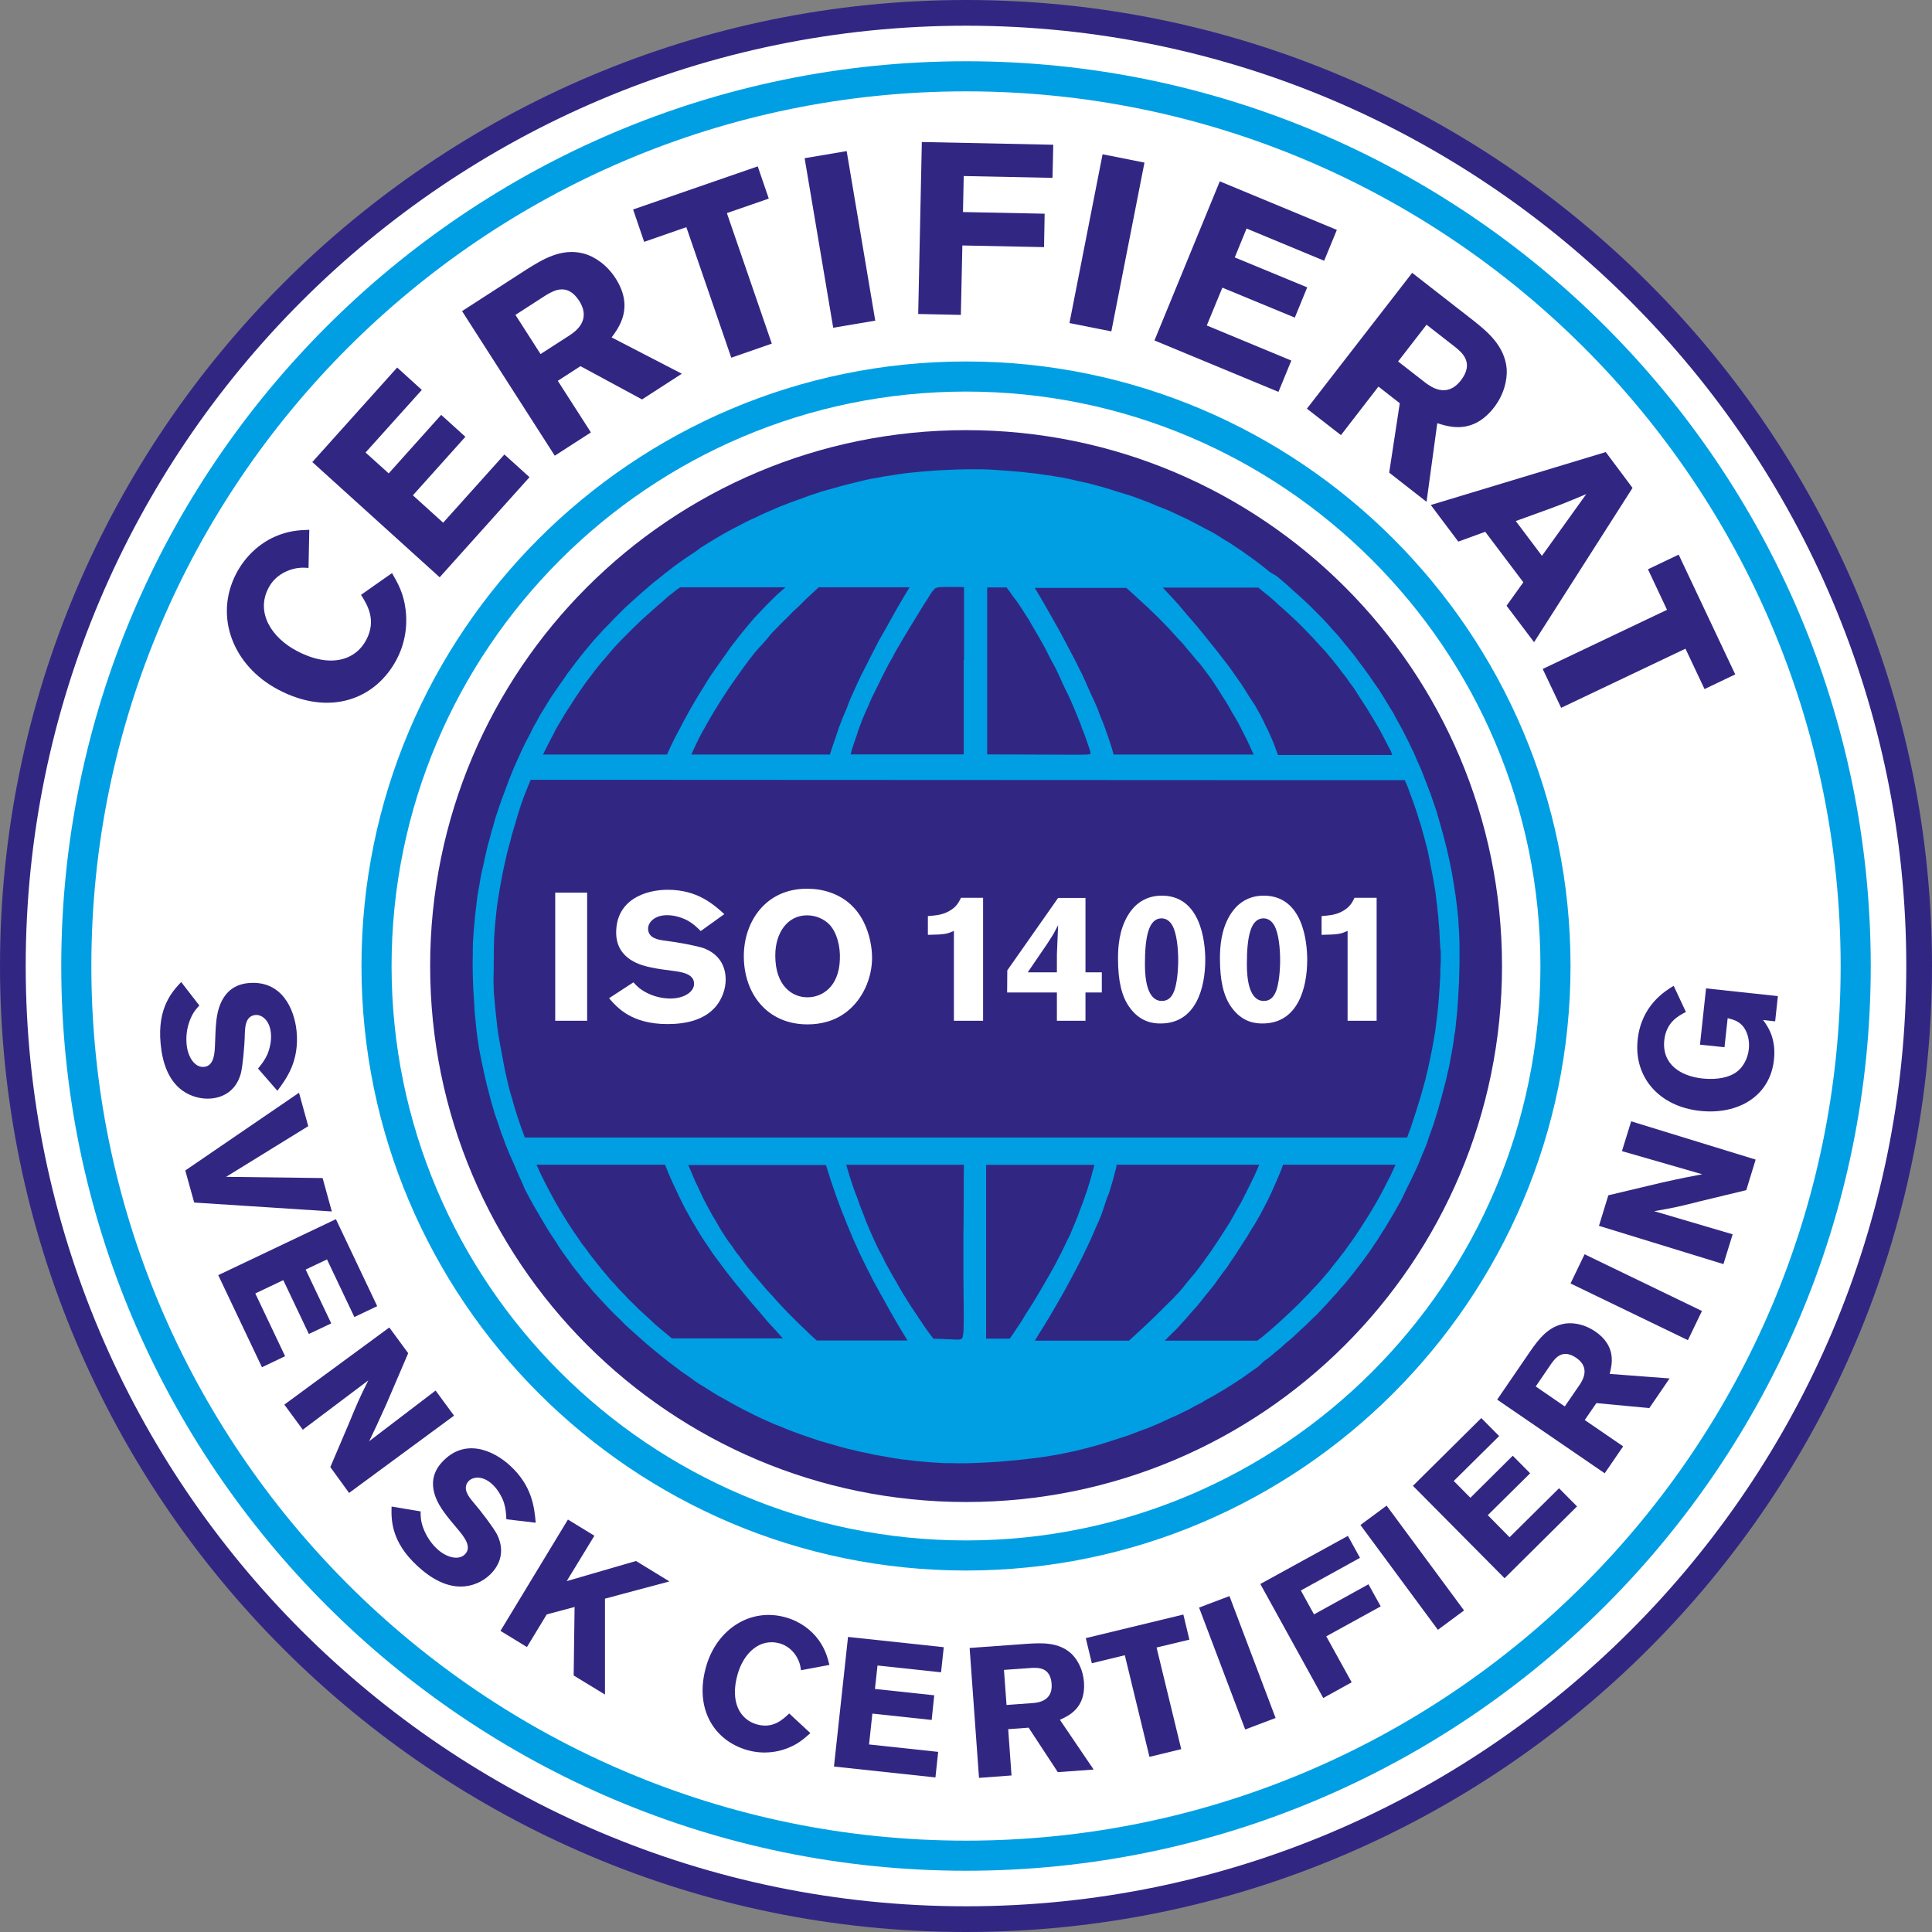
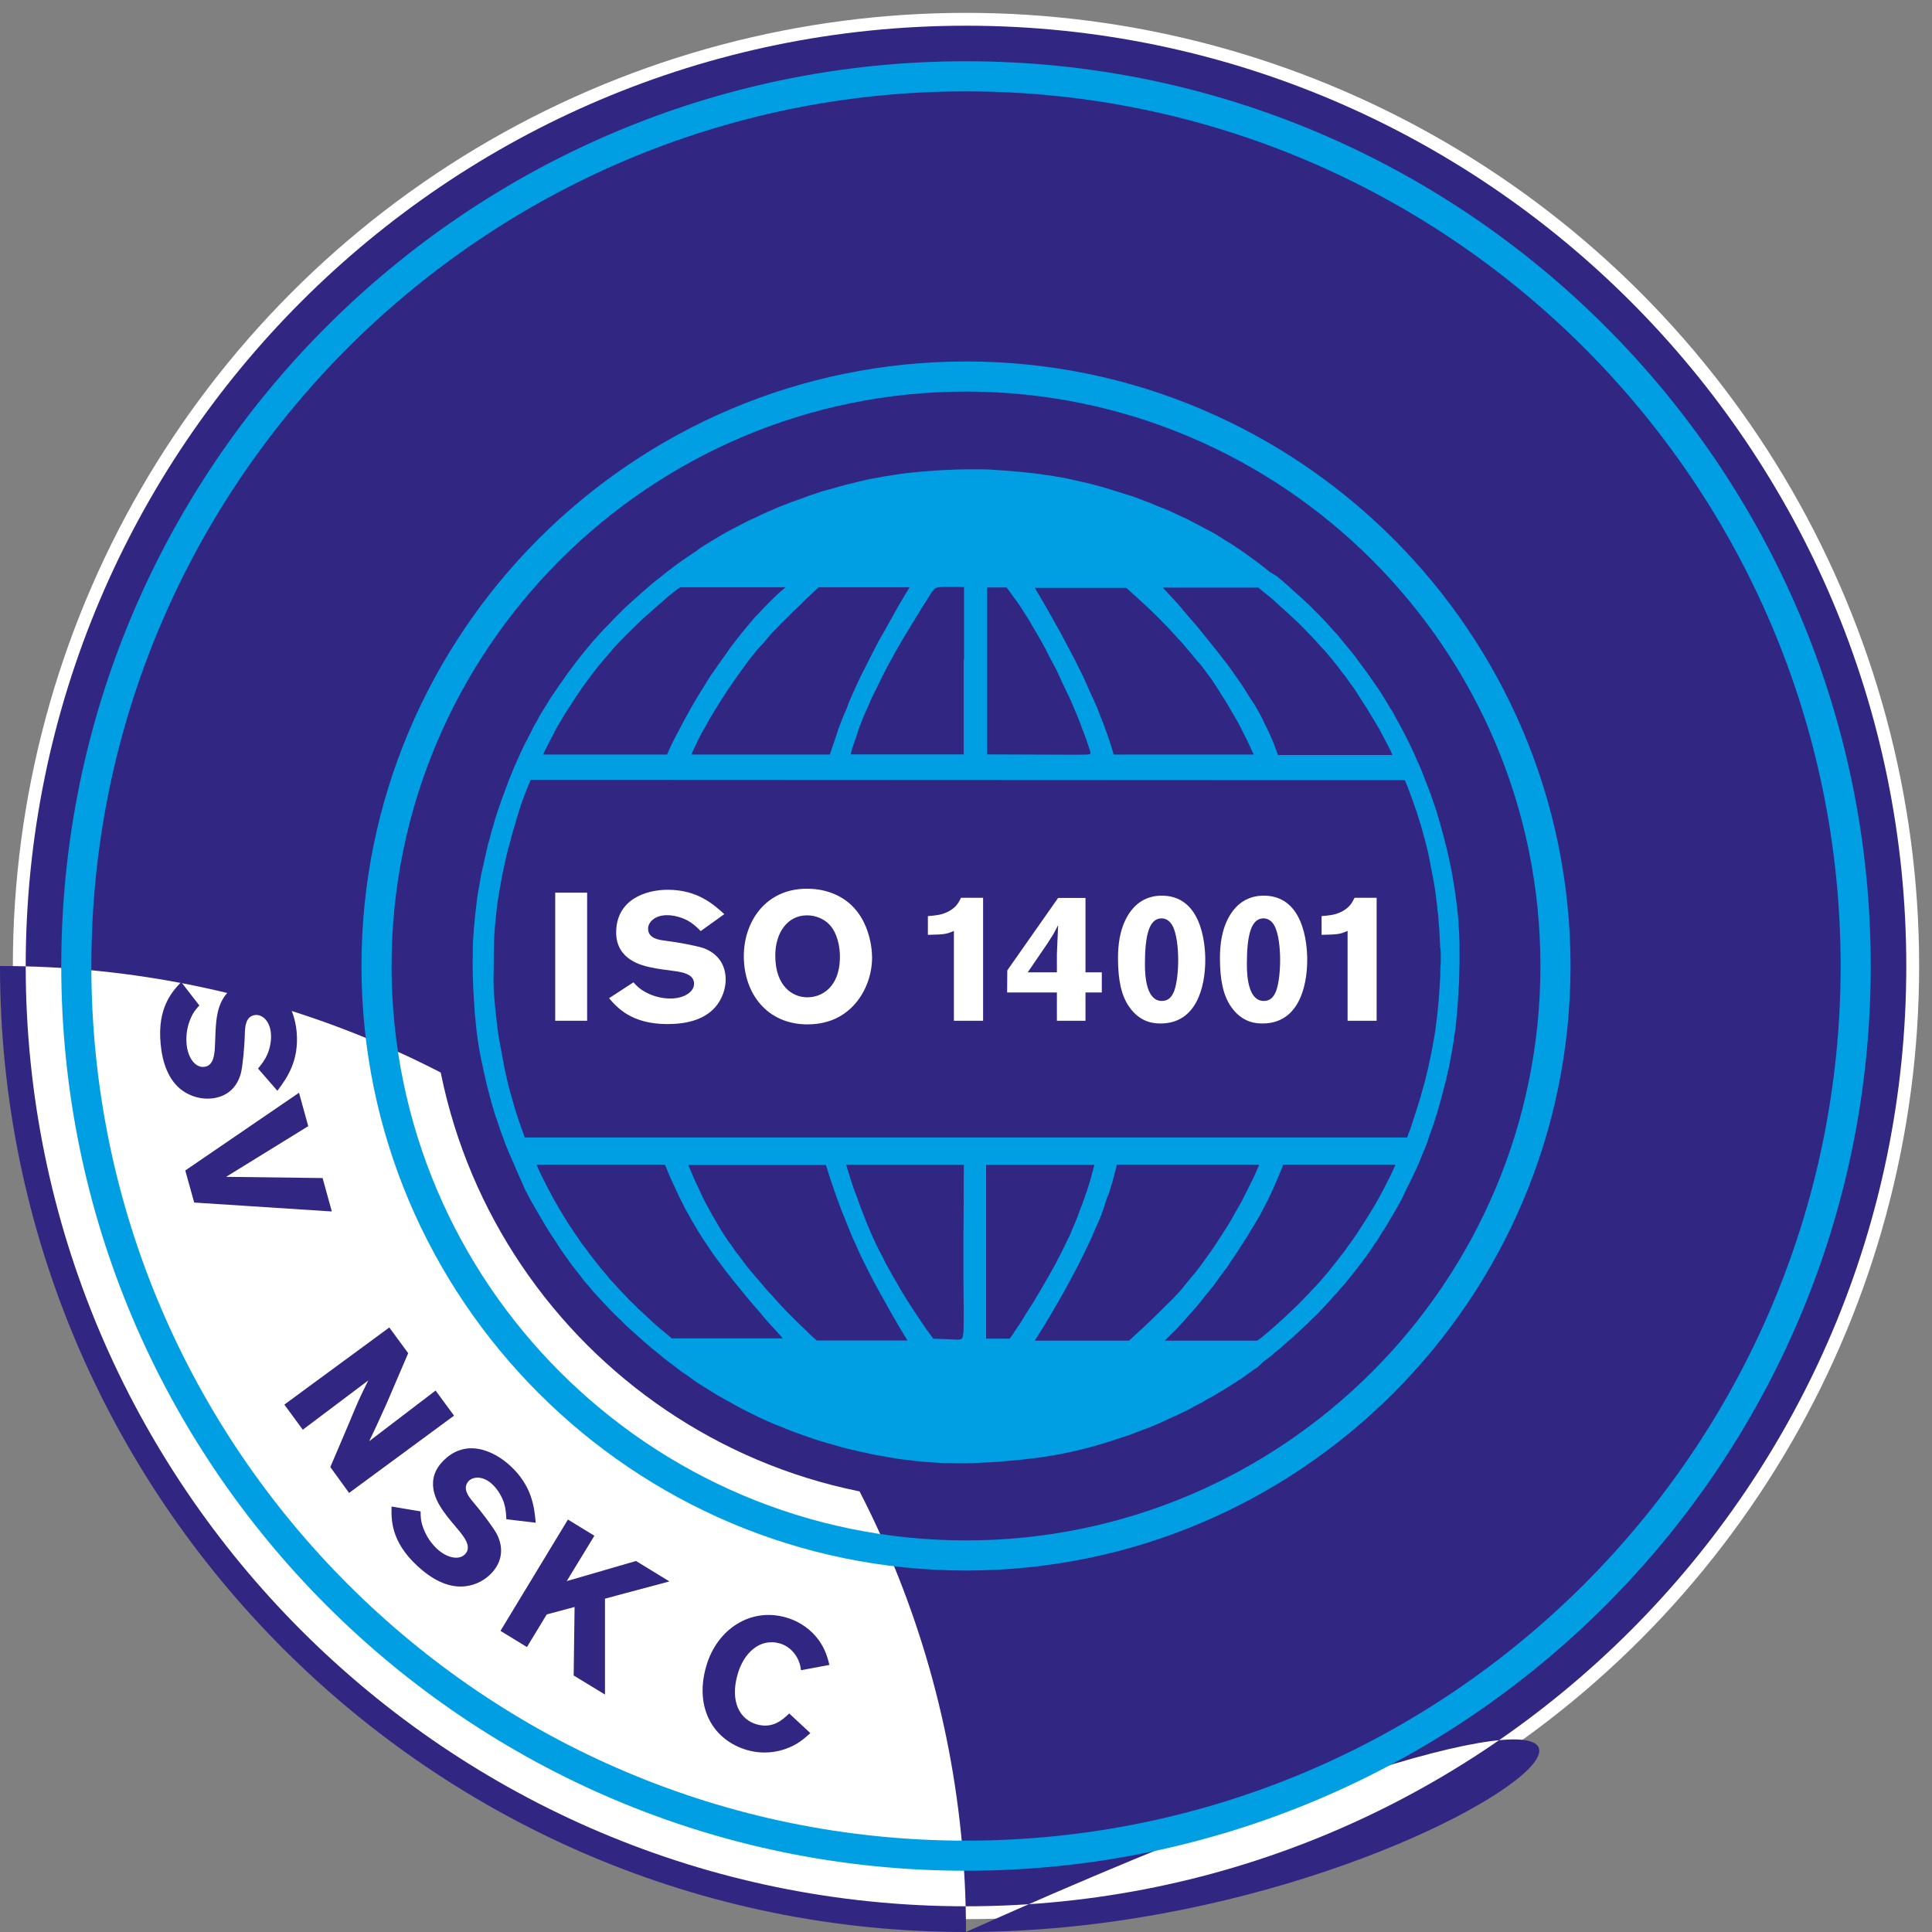
<svg xmlns="http://www.w3.org/2000/svg" id="Lager_1" x="0px" y="0px" viewBox="0 0 127.74 127.74" style="enable-background:new 0 0 127.74 127.74;" xml:space="preserve">
  <rect x="0" y="0" width="127.74" height="127.74" fill="#808080" stroke="none" />
  <style type="text/css">	.st0{fill:#FFFFFF;}	.st1{fill:#312783;}	.st2{fill:#009FE3;}	.st3{fill-rule:evenodd;clip-rule:evenodd;fill:#009FE3;}</style>
  <g>
    <g>
      <circle class="st0" cx="63.87" cy="63.87" r="63.02" />
-       <path class="st1" d="M63.87,127.74C28.65,127.74,0,99.09,0,63.87C0,28.65,28.65,0,63.87,0c35.22,0,63.87,28.65,63.87,63.87   C127.74,99.09,99.09,127.74,63.87,127.74z M63.87,1.7C29.59,1.7,1.7,29.59,1.7,63.87c0,34.28,27.89,62.17,62.17,62.17   s62.17-27.89,62.17-62.17C126.04,29.59,98.15,1.7,63.87,1.7z" />
+       <path class="st1" d="M63.87,127.74C28.65,127.74,0,99.09,0,63.87c35.22,0,63.87,28.65,63.87,63.87   C127.74,99.09,99.09,127.74,63.87,127.74z M63.87,1.7C29.59,1.7,1.7,29.59,1.7,63.87c0,34.28,27.89,62.17,62.17,62.17   s62.17-27.89,62.17-62.17C126.04,29.59,98.15,1.7,63.87,1.7z" />
    </g>
    <g>
      <path class="st2" d="M63.87,123.69c-32.98,0-59.82-26.83-59.82-59.82S30.89,4.05,63.87,4.05s59.82,26.83,59.82,59.82   S96.86,123.69,63.87,123.69z M63.87,6.04c-31.89,0-57.83,25.94-57.83,57.83s25.94,57.83,57.83,57.83   c31.89,0,57.83-25.94,57.83-57.83S95.76,6.04,63.87,6.04z" />
    </g>
    <g>
      <path class="st2" d="M63.87,103.84c-22.04,0-39.97-17.93-39.97-39.97S41.83,23.9,63.87,23.9s39.97,17.93,39.97,39.97   S85.91,103.84,63.87,103.84z M63.87,25.89c-20.94,0-37.98,17.04-37.98,37.98c0,20.94,17.04,37.98,37.98,37.98   s37.98-17.04,37.98-37.98C101.86,42.93,84.82,25.89,63.87,25.89z" />
    </g>
    <g>
      <path class="st1" d="M99.31,63.87c0,19.57-15.86,35.44-35.43,35.44c-19.57,0-35.44-15.87-35.44-35.44   c0-19.57,15.86-35.43,35.44-35.43C83.44,28.44,99.31,44.3,99.31,63.87z" />
    </g>
    <g>
      <g>
        <path class="st1" d="M25.92,37.89c0.39,0.68,0.77,1.34,0.9,2.43c0.07,0.58,0.14,1.88-0.59,3.27c-1.4,2.67-4.46,3.8-7.85,2    c-2.97-1.57-4.25-4.83-2.75-7.69c0.61-1.15,1.54-1.97,2.53-2.41c0.92-0.41,1.65-0.44,2.29-0.46l-0.05,2.52    c-0.4-0.03-0.83-0.04-1.43,0.21c-0.64,0.28-1.01,0.71-1.22,1.12c-0.85,1.62,0.2,3.28,1.88,4.16c2.2,1.16,3.88,0.62,4.59-0.74    c0.69-1.31,0.06-2.32-0.35-2.97L25.92,37.89z" />
      </g>
      <g>
        <path class="st1" d="M20.65,30.55l5.61-6.25l1.63,1.48l-3.72,4.14l1.53,1.38l3.47-3.87l1.6,1.45l-3.47,3.87l2,1.81l4.05-4.51    l1.66,1.5l-5.94,6.62L20.65,30.55z" />
      </g>
      <g>
        <path class="st1" d="M30.55,20.57l4.29-2.77c1.01-0.63,2.26-1.42,3.74-1.04c0.77,0.21,1.56,0.77,2.12,1.64    c1.23,1.92,0.23,3.24-0.26,3.91l4.64,2.4l-2.63,1.7l-4.07-2.2l-1.5,0.97l2.19,3.41l-2.39,1.54L30.55,20.57z M34.08,20.82    l1.66,2.59l1.97-1.27c0.33-0.23,1.4-0.96,0.59-2.24c-0.78-1.22-1.68-0.69-2.19-0.39L34.08,20.82z" />
      </g>
      <g>
        <path class="st1" d="M41.86,13.85L50.1,11l0.73,2.13l-2.77,0.96l2.97,8.63l-2.68,0.93l-2.97-8.63l-2.79,0.97L41.86,13.85z" />
      </g>
      <g>
        <path class="st1" d="M55.98,9.99l1.89,11.21l-2.78,0.47l-1.89-11.21L55.98,9.99z" />
      </g>
      <g>
        <path class="st1" d="M69.64,9.57l-0.05,2.19l-5.87-0.12l-0.05,2.38l5.4,0.11l-0.04,2.21l-5.4-0.11l-0.1,4.59l-2.82-0.06    l0.24-11.37L69.64,9.57z" />
      </g>
      <g>
        <path class="st1" d="M75.67,10.75l-2.19,11.16l-2.77-0.55L72.9,10.2L75.67,10.75z" />
      </g>
      <g>
-         <path class="st1" d="M80.65,11.99l7.74,3.21l-0.84,2.04l-5.13-2.13l-0.78,1.91L86.43,19L85.61,21l-4.79-1.98l-1.03,2.5l5.59,2.32    l-0.85,2.07l-8.2-3.4L80.65,11.99z" />
-       </g>
+         </g>
      <g>
        <path class="st1" d="M93.37,18.04l4.03,3.14c0.93,0.74,2.08,1.67,2.22,3.2c0.05,0.8-0.21,1.74-0.83,2.55    c-1.4,1.81-2.97,1.3-3.76,1.05l-0.71,5.2l-2.47-1.93l0.7-4.59l-1.41-1.1l-2.48,3.21l-2.25-1.75L93.37,18.04z M94.32,21.47    l-1.88,2.43l1.85,1.44c0.33,0.23,1.37,1.01,2.3-0.19c0.89-1.15,0.09-1.83-0.37-2.2L94.32,21.47z" />
      </g>
      <g>
        <path class="st1" d="M107.94,32.26l-6.51,10.2l-1.82-2.41l1.11-1.55l-2.52-3.34l-1.78,0.65l-1.82-2.42l11.57-3.5L107.94,32.26z     M104.88,32.67c-0.55,0.23-1.12,0.47-1.68,0.69c-0.82,0.32-2.14,0.78-2.98,1.09l1.73,2.3L104.88,32.67z" />
      </g>
      <g>
-         <path class="st1" d="M110.99,36.67l3.74,7.92l-2.03,0.97l-1.26-2.67l-8.22,3.91L102,44.23l8.22-3.91l-1.26-2.68L110.99,36.67z" />
-       </g>
+         </g>
    </g>
    <g>
      <g>
        <path class="st1" d="M13.18,66.48c-0.22,0.24-0.4,0.44-0.59,0.89c-0.25,0.6-0.3,1.19-0.25,1.69c0.08,0.85,0.55,1.54,1.15,1.48    c0.68-0.06,0.71-0.94,0.73-1.58c0.02-0.48,0.03-0.96,0.08-1.43c0.06-0.53,0.27-2.35,2.11-2.53c2.21-0.21,3.05,1.69,3.2,3.18    c0.19,1.98-0.67,3.14-1.27,3.94l-1.28-1.47c0.24-0.29,0.45-0.56,0.61-0.92c0.14-0.32,0.3-0.89,0.24-1.43    c-0.08-0.85-0.61-1.23-1.02-1.19c-0.66,0.06-0.68,0.8-0.7,1.17c-0.02,0.92-0.14,2.17-0.26,2.67c-0.27,1.02-0.99,1.59-1.96,1.68    c-0.62,0.06-1.32-0.11-1.89-0.51c-0.97-0.69-1.35-1.91-1.46-3.11c-0.23-2.42,0.8-3.48,1.36-4.08L13.18,66.48z" />
      </g>
      <g>
        <path class="st1" d="M21.33,77.89l0.61,2.21l-9.1-0.59l-0.59-2.12l7.52-5.14l0.61,2.21l-5.43,3.35L21.33,77.89z" />
      </g>
      <g>
-         <path class="st1" d="M22.21,80.61l2.73,5.75l-1.51,0.72l-1.81-3.81l-1.41,0.67l1.69,3.56l-1.48,0.7l-1.69-3.56l-1.85,0.88    l1.97,4.15l-1.53,0.73l-2.89-6.09L22.21,80.61z" />
-       </g>
+         </g>
      <g>
        <path class="st1" d="M25.74,87.77l1.25,1.7l-1.45,3.38c-0.57,1.27-0.76,1.67-1.13,2.44l4.39-3.35l1.22,1.66l-6.94,5.11L21.84,97    l1.24-2.91c0.57-1.39,0.7-1.67,1.27-2.82l-4.33,3.26l-1.22-1.66L25.74,87.77z" />
      </g>
      <g>
        <path class="st1" d="M27.81,99.93c0,0.33,0,0.6,0.16,1.06c0.22,0.61,0.57,1.09,0.94,1.43c0.63,0.58,1.44,0.77,1.85,0.33    c0.46-0.5-0.1-1.17-0.51-1.66c-0.31-0.37-0.62-0.73-0.9-1.12c-0.31-0.44-1.38-1.93-0.13-3.29c1.5-1.64,3.4-0.79,4.5,0.22    c1.47,1.34,1.61,2.78,1.7,3.78l-1.94-0.23c-0.02-0.38-0.04-0.71-0.16-1.09c-0.11-0.33-0.37-0.86-0.78-1.23    c-0.63-0.58-1.27-0.5-1.56-0.2c-0.44,0.49,0.03,1.05,0.27,1.34c0.6,0.7,1.35,1.7,1.6,2.16c0.48,0.94,0.33,1.84-0.33,2.56    c-0.42,0.46-1.05,0.81-1.74,0.89c-1.19,0.14-2.28-0.51-3.17-1.33c-1.79-1.64-1.74-3.12-1.72-3.94L27.81,99.93z" />
      </g>
      <g>
        <path class="st1" d="M37.55,100.47l1.75,1.07l-1.83,3l4.58-1.33l2.21,1.35L40,105.7l0,6.34l-2.07-1.26l0.06-4.53l-1.84,0.49    l-1.31,2.16l-1.75-1.07L37.55,100.47z" />
      </g>
      <g>
        <path class="st1" d="M53.58,114.59c-0.44,0.39-0.87,0.78-1.66,1.05c-0.42,0.15-1.37,0.4-2.52,0.07    c-2.19-0.63-3.51-2.73-2.71-5.53c0.7-2.45,2.92-3.91,5.27-3.24c0.95,0.27,1.7,0.84,2.18,1.51c0.44,0.62,0.58,1.16,0.7,1.63    l-1.88,0.35c-0.04-0.3-0.1-0.62-0.38-1.03c-0.31-0.43-0.68-0.64-1.02-0.74c-1.34-0.38-2.4,0.66-2.79,2.04    c-0.52,1.82,0.15,2.99,1.26,3.31c1.08,0.31,1.73-0.32,2.15-0.72L53.58,114.59z" />
      </g>
      <g>
-         <path class="st1" d="M56.07,108.23l6.33,0.68l-0.18,1.66l-4.2-0.45l-0.17,1.55l3.92,0.42l-0.17,1.63l-3.92-0.42l-0.22,2.04    l4.57,0.49l-0.18,1.69l-6.71-0.72L56.07,108.23z" />
-       </g>
+         </g>
      <g>
        <path class="st1" d="M64.11,108.96l3.87-0.28c0.9-0.05,2.02-0.12,2.87,0.67c0.43,0.42,0.76,1.08,0.82,1.86    c0.13,1.73-1.02,2.24-1.59,2.5l2.23,3.29l-2.37,0.17l-1.93-2.94l-1.35,0.1l0.22,3.06l-2.15,0.16L64.11,108.96z M66.38,110.41    l0.17,2.32l1.78-0.13c0.3-0.03,1.29-0.13,1.2-1.27c-0.08-1.09-0.87-1.07-1.32-1.05L66.38,110.41z" />
      </g>
      <g>
        <path class="st1" d="M71.79,108.31l6.45-1.56l0.4,1.66l-2.17,0.52l1.63,6.72l-2.1,0.51l-1.63-6.72l-2.18,0.53L71.79,108.31z" />
      </g>
      <g>
        <path class="st1" d="M81.29,105.53l3.05,8.06l-2.01,0.76l-3.05-8.06L81.29,105.53z" />
      </g>
      <g>
        <path class="st1" d="M89.12,101.55l0.8,1.45l-3.91,2.16l0.87,1.58l3.6-1.99l0.81,1.46l-3.6,1.98l1.68,3.04l-1.88,1.04l-4.16-7.54    L89.12,101.55z" />
      </g>
      <g>
        <path class="st1" d="M91.68,99.55l5.12,6.93l-1.73,1.28l-5.12-6.93L91.68,99.55z" />
      </g>
      <g>
        <path class="st1" d="M93.42,98.24l4.52-4.48l1.18,1.19l-3,2.97l1.1,1.11l2.8-2.78l1.15,1.16l-2.8,2.77l1.44,1.46l3.27-3.24    l1.19,1.2l-4.79,4.75L93.42,98.24z" />
      </g>
      <g>
        <path class="st1" d="M98.99,92.54l2.19-3.2c0.52-0.74,1.17-1.66,2.32-1.83c0.6-0.08,1.32,0.08,1.97,0.52    c1.43,0.98,1.11,2.2,0.96,2.81l3.96,0.3l-1.34,1.96l-3.5-0.33l-0.77,1.12l2.54,1.74l-1.22,1.78L98.99,92.54z M101.54,91.67    l1.92,1.32l1.01-1.47c0.16-0.26,0.7-1.09-0.25-1.74c-0.91-0.62-1.38,0.01-1.65,0.38L101.54,91.67z" />
      </g>
      <g>
        <path class="st1" d="M104.77,82.93l7.76,3.75l-0.93,1.93l-7.76-3.75L104.77,82.93z" />
      </g>
      <g>
        <path class="st1" d="M105.72,81.05l0.62-2.02l3.58-0.85c1.35-0.3,1.79-0.38,2.63-0.54l-5.31-1.53l0.61-1.97l8.23,2.53l-0.62,2.02    l-3.07,0.74c-1.45,0.37-1.75,0.43-3.02,0.65l5.19,1.53l-0.61,1.97L105.72,81.05z" />
      </g>
      <g>
        <path class="st1" d="M116.57,67.44c0.29,0.39,0.88,1.19,0.72,2.63c-0.25,2.39-2.35,3.65-4.88,3.38c-2.75-0.29-4.4-2.27-4.13-4.71    c0.24-2.27,1.82-3.22,2.38-3.56l0.81,1.73c-0.49,0.25-1.3,0.67-1.43,1.86c-0.17,1.62,1.11,2.39,2.54,2.54    c0.97,0.1,1.79-0.08,2.26-0.45c0.39-0.29,0.72-0.84,0.79-1.5c0.04-0.39-0.01-0.83-0.2-1.21c-0.3-0.6-0.76-0.72-1.2-0.83    l-0.21,1.92l-1.62-0.17l0.4-3.72l4.75,0.51l-0.18,1.67L116.57,67.44z" />
      </g>
    </g>
    <g>
      <path class="st3" d="M96.5,62.4l-0.03-0.82l-0.02-0.25l-0.01-0.16l-0.02-0.39l-0.04-0.39l-0.04-0.39l-0.1-0.78l-0.12-0.78   l-0.13-0.77l-0.16-0.79l-0.18-0.79l-0.08-0.31l-0.12-0.47l-0.22-0.8l-0.23-0.8l-0.13-0.39l-0.14-0.4l-0.13-0.39l-0.15-0.39   l-0.3-0.78l-0.15-0.39l-0.17-0.39l-0.15-0.33l-0.19-0.45l-0.37-0.77l-0.38-0.75l-0.21-0.38l-0.21-0.38l-0.2-0.38l-0.23-0.37   l-0.23-0.38l-0.23-0.38l-0.24-0.38l-0.26-0.37l-0.26-0.38l-0.26-0.37l-0.27-0.37l-0.28-0.37l-0.14-0.19l-0.12-0.17l-0.28-0.35   l-0.29-0.35l-0.28-0.34l-0.28-0.35l-0.3-0.32l-0.3-0.34l-0.31-0.34l-0.32-0.33l-0.32-0.32l-0.34-0.34l-0.35-0.33l-0.35-0.32   l-0.36-0.32l-0.36-0.33l-0.38-0.33l-0.37-0.31L84,37.85l-0.38-0.3l-0.38-0.3l-0.38-0.28l-0.39-0.28l-0.38-0.27l-0.39-0.26   l-0.39-0.26l-0.4-0.24l-0.39-0.25l-0.39-0.23l-0.41-0.21l-0.39-0.21l-0.02-0.01l-0.41-0.21l-0.39-0.21l-0.42-0.19l-0.4-0.19   l-0.41-0.19l-0.42-0.17l-0.41-0.16l-0.42-0.18l-0.4-0.15l-0.42-0.16l-0.41-0.15l-0.43-0.13l-0.42-0.13l-0.41-0.13l-0.42-0.13   l-0.42-0.12l-0.42-0.11l-0.42-0.11l-0.42-0.09l-0.39-0.09l-0.4-0.09l-0.39-0.08l-0.39-0.06l-0.38-0.07L69.1,31.4l-0.39-0.06   l-0.39-0.05l-0.4-0.04l-0.41-0.05l-0.42-0.03l-0.42-0.04l-0.44-0.03l-0.44-0.03l-0.46-0.03l-0.46-0.01h-0.49H63.9l-0.5,0.01   l-0.5,0.02l-0.51,0.02l-0.52,0.03l-0.51,0.04l-0.5,0.04l-0.51,0.05l-0.48,0.05l-0.5,0.07l-0.49,0.08l-0.47,0.07l-0.47,0.09   l-0.47,0.08L57,31.79l-0.45,0.11l-0.45,0.11l-0.45,0.12l-0.43,0.12l-0.43,0.12l-0.44,0.12l-0.42,0.14l-0.42,0.14l-0.4,0.15   l-0.81,0.29l-0.8,0.31l-0.78,0.34l-0.38,0.17l-0.39,0.19l-0.38,0.17l-0.38,0.19l-0.38,0.2l-0.37,0.19l-0.37,0.2l-0.36,0.2   l-0.7,0.42l-0.69,0.43L46,36.46l-0.35,0.23l-0.34,0.23l-0.34,0.24l-0.35,0.25l-0.35,0.27l-0.36,0.28l-0.36,0.29l-0.38,0.3   l-0.37,0.32l-0.36,0.31l-0.38,0.34l-0.38,0.34l-0.37,0.34l-0.35,0.35l-0.35,0.35l-0.35,0.37l-0.35,0.35l-0.33,0.37l-0.33,0.36   l-0.31,0.37l-0.31,0.37l-0.28,0.35l-0.15,0.2l-0.13,0.16l-0.26,0.35l-0.26,0.34l-0.24,0.35l-0.24,0.34l-0.23,0.33l-0.22,0.32   l-0.21,0.31l-0.19,0.31l-0.19,0.31l-0.19,0.31l-0.19,0.31l-0.17,0.33l-0.19,0.32l-0.17,0.35l-0.19,0.37l-0.19,0.36l-0.19,0.39   l-0.18,0.39l-0.17,0.38l-0.01,0.03L34,50.71l-0.17,0.42l-0.17,0.42l-0.16,0.43l-0.16,0.43l-0.16,0.43l-0.15,0.43l-0.15,0.44   l-0.14,0.43l-0.12,0.44l-0.13,0.43l-0.11,0.43l-0.1,0.35l-0.02,0.07l-0.1,0.43l-0.1,0.43l-0.09,0.43l-0.1,0.42L31.78,58   l-0.07,0.44l-0.08,0.43l-0.07,0.42l-0.05,0.43l-0.05,0.43l-0.05,0.43l-0.04,0.44l-0.03,0.3l-0.01,0.13l-0.03,0.43l-0.03,0.43   l-0.01,0.45v0.43l-0.01,0.43l0.01,0.85l0.03,0.86l0.05,0.82l0.05,0.82l0.08,0.8l0.04,0.39l0.05,0.4l0.12,0.79l0.15,0.78l0.01,0.03   l0.16,0.75l0.18,0.79l0.21,0.81l0.11,0.41l0.12,0.4l0.12,0.41l0.14,0.39l0.26,0.78l0.14,0.36l0.13,0.37l0.27,0.66l0.26,0.58   l0.21,0.5l0.29,0.65l0.16,0.36l0.05,0.13l0.07,0.15l0.12,0.23L34.9,79l0.14,0.27l0.31,0.55l0.41,0.7l0.47,0.79l0.25,0.39l0.27,0.4   l0.25,0.4l0.27,0.39l0.27,0.37l0.27,0.38l0.27,0.35l0.28,0.35l0.27,0.36l0.29,0.33l0.28,0.34l0.27,0.29l0.03,0.04l0.3,0.32   l0.3,0.32l0.3,0.32l0.31,0.31l0.33,0.31l0.32,0.33l0.34,0.31l0.35,0.31l0.36,0.32l0.36,0.32l0.37,0.31l0.38,0.31l0.38,0.31   l0.38,0.3l0.39,0.29l0.39,0.3l0.4,0.27l0.35,0.25l0.04,0.04l0.39,0.26l0.41,0.25l0.41,0.26l0.39,0.24l0.4,0.22l0.41,0.23   l0.41,0.23l0.41,0.22l0.4,0.2l0.42,0.21l0.42,0.2l0.42,0.19l0.43,0.19l0.43,0.17l0.44,0.18l0.44,0.17l0.44,0.16l0.43,0.15   l0.44,0.15l0.45,0.15l0.45,0.13l0.43,0.12l0.44,0.13l0.45,0.12l0.44,0.1l0.45,0.11l0.45,0.09l0.44,0.1l0.46,0.08l0.45,0.08   l0.47,0.08l0.46,0.07l0.46,0.05l0.46,0.06l0.47,0.04l0.46,0.04l0.46,0.03l0.46,0.03h0.46l0.46,0.01h0.45l0.46-0.01l0.91-0.04   l0.89-0.05l0.88-0.08l0.43-0.04l0.45-0.05l0.85-0.1l0.42-0.06l0.42-0.07l0.42-0.07l0.4-0.08l0.81-0.17l0.81-0.2l0.79-0.22   l0.8-0.25l0.8-0.26l0.39-0.13l0.39-0.15l0.39-0.15l0.39-0.14l0.79-0.33l0.77-0.36l0.39-0.17l0.41-0.2l0.39-0.19l0.39-0.22l0.4-0.2   l0.38-0.23l0.4-0.21l0.38-0.23l0.39-0.23l0.38-0.24l0.38-0.24l0.19-0.13l0.18-0.11l0.36-0.26l0.38-0.27l0.36-0.25L83.57,90   l0.37-0.27l0.35-0.3l0.36-0.29L85,88.82l0.36-0.3l0.35-0.32l0.35-0.33l0.35-0.32l0.34-0.34l0.34-0.32l0.32-0.34l0.32-0.34   l0.31-0.35l0.19-0.21l0.12-0.12l0.3-0.36l0.3-0.33l0.28-0.35l0.29-0.36l0.27-0.35l0.27-0.35l0.27-0.37l0.26-0.36l0.25-0.38   l0.25-0.36l0.23-0.38l0.24-0.37l0.23-0.38l0.23-0.39l0.23-0.39l0.22-0.39l0.22-0.4L92.81,79l0.08-0.17l0.2-0.41l0.2-0.4l0.19-0.4   l0.19-0.4l0.18-0.41l0.16-0.41l0.18-0.42l0.16-0.41l0.14-0.42l0.15-0.42l0.15-0.42l0.13-0.42l0.13-0.42l0.12-0.43l0.12-0.42   l0.11-0.42l0.11-0.42l0.11-0.42l0.09-0.42l0.1-0.41l0.07-0.37l0-0.03l0.08-0.41l0.07-0.4l0.07-0.41l0.05-0.41l0.07-0.39l0.04-0.39   l0.04-0.4l0.04-0.39l0.03-0.4l0.03-0.4l0.02-0.39l0.05-0.82l0.02-0.84l0.01-0.42v-0.41v-0.44L96.5,62.4z M48.66,44.83l0.47-0.66   l0.22-0.3l0.17-0.23l0.04-0.05l0.21-0.27l0.22-0.27l0.23-0.26l0.25-0.27l0.25-0.29L51,41.89l0.33-0.34l0.34-0.35l0.38-0.37   l0.38-0.39l0.42-0.39l0.4-0.4l0.44-0.41l0.44-0.41h6.01l-0.44,0.73l-0.42,0.72l-0.39,0.7l-0.39,0.7l-0.38,0.66L57.78,43   l-0.32,0.62l0,0.01l-0.28,0.55l-0.27,0.53l-0.23,0.49l-0.2,0.44l-0.19,0.42l-0.17,0.4l-0.13,0.36L55.7,47.5l-0.24,0.63l-0.2,0.6   l-0.2,0.58l-0.19,0.58h-9.16l0.16-0.36l0.17-0.36l0.17-0.35l0.19-0.37l0.2-0.34l0.2-0.37l0.43-0.73l0.46-0.74l0.49-0.75   L48.66,44.83z M79.33,43.88l0.26,0.34l0.26,0.35l0.26,0.35l0.24,0.37l0.23,0.35L80.8,46l0.23,0.35l0.21,0.35l0.2,0.36l0.21,0.35   l0.2,0.35l0.19,0.36l0.18,0.36l0.18,0.35l0.17,0.36l0.16,0.35l0.16,0.35h-9.26l-0.12-0.43l-0.14-0.43l-0.15-0.44l-0.15-0.43   l-0.16-0.43l-0.18-0.43l-0.16-0.44l-0.19-0.44l-0.21-0.45l-0.2-0.44l-0.2-0.46l-0.21-0.46l-0.23-0.45l-0.23-0.47l-0.01-0.02   l-0.49-0.93l-0.51-0.96l-0.54-0.96l-0.55-0.97l-0.58-0.98h6.05l0.37,0.33l0.36,0.33l0.36,0.33l0.37,0.34l0.35,0.34l0.34,0.33   l0.34,0.35l0.32,0.33l0.32,0.35l0.3,0.33l0.31,0.33l0.28,0.34l0.29,0.34l0.28,0.34l0.08,0.1L79.33,43.88z M68.46,41.73l0.23,0.39   l0.23,0.41l0.23,0.42l0.21,0.42l0.14,0.27l0.09,0.16l0.23,0.43l0.21,0.45l0.2,0.44l0.2,0.43l0.21,0.42l0.19,0.42l0.17,0.4   l0.16,0.38l0.28,0.69l0.1,0.3l0.11,0.26l0.16,0.44l0.12,0.35l0.08,0.24l0.06,0.18l0.03,0.13v0.06l-0.04,0.04l-0.08,0.02   l-0.08,0.01H71.8L71.4,49.9h-0.69l-5.44-0.02v-6.25v-4.79h1.28l0.22,0.29l0.21,0.3l0.22,0.29l0.21,0.3l0.2,0.31l0.21,0.33   l0.22,0.34l0.21,0.37L68.46,41.73z M63.72,43.63v6.25h-7.48l0.11-0.4l0.13-0.39l0.14-0.4l0.13-0.41l0.15-0.4l0.16-0.42l0.18-0.41   l0.19-0.42l0.19-0.45l0.22-0.45l0.22-0.44l0.22-0.45l0.23-0.46l0.24-0.46l0.16-0.28L59,43.48l0.24-0.45l0.51-0.87l0.49-0.81   l0.8-1.31l0.28-0.43l0.19-0.31l0.14-0.21l0.07-0.06l0.04-0.06l0.05-0.06l0.06-0.02l0.05-0.03l0.06-0.01l0.07-0.02l0.08-0.01   l0.22-0.01h0.27h0.34h0.39l0.39,0.01V43.63z M83.21,38.86l0.34,0.28l0.34,0.27l0.34,0.29l0.32,0.3l0.34,0.3l0.32,0.29l0.32,0.3   l0.31,0.29l0.31,0.31l0.31,0.32l0.31,0.32l0.3,0.33l0.29,0.32l0.3,0.32l0.28,0.34l0.17,0.2l0.11,0.14l0.27,0.34l0.26,0.35   l0.27,0.34l0.24,0.35l0.25,0.33l0.23,0.36l0.21,0.33l0.22,0.34l0.21,0.32l0.19,0.32l0.35,0.58l0.3,0.51l0.24,0.45l0.32,0.62   l0.18,0.34l0.06,0.17l0.02,0.05l0.01,0.04H84.5l-0.12-0.32l-0.12-0.33l-0.13-0.32l-0.14-0.32l-0.15-0.33l-0.16-0.32l-0.16-0.34   l-0.17-0.34l-0.19-0.34l-0.2-0.35l-0.22-0.33l-0.23-0.36l-0.23-0.37l-0.24-0.37l-0.27-0.38l-0.27-0.39l-0.28-0.39l-0.27-0.35   l-0.03-0.03l-0.31-0.41l-0.31-0.39l-0.62-0.77l-0.61-0.75l-0.58-0.66L77.94,40l-0.53-0.58l-0.53-0.57H83.21z M36.24,49.21   l0.35-0.67l0.17-0.34l0.2-0.34l0.39-0.66l0.45-0.69l0.22-0.35l0.23-0.34l0.24-0.35l0.24-0.34l0.26-0.34l0.25-0.34l0.26-0.33   l0.27-0.33l0.14-0.16l0.13-0.15l0.28-0.33l0.28-0.33l0.29-0.31l0.3-0.31l0.31-0.31l0.3-0.3l0.31-0.3l0.31-0.3l0.3-0.27l0.57-0.51   l0.5-0.43l0.38-0.34l0.32-0.25l0.25-0.2l0.23-0.16h6.97l-0.27,0.23l-0.26,0.23l-0.25,0.24l-0.25,0.25l-0.25,0.25l-0.26,0.27   l-0.26,0.28l-0.27,0.28l-0.26,0.31l-0.27,0.32l-0.27,0.33l-0.27,0.34l-0.27,0.35l-0.27,0.35L48,43.24l-0.26,0.36l-0.02,0.03   l-0.24,0.34l-0.25,0.36l-0.26,0.37l-0.24,0.38l-0.23,0.38l-0.24,0.38l-0.23,0.38l-0.23,0.39l-0.23,0.41l-0.22,0.4l-0.22,0.4   l-0.21,0.41l-0.22,0.41l-0.21,0.41l-0.2,0.42l-0.19,0.42H35.9L36.24,49.21z M44.41,88.48l-0.37-0.31l-0.38-0.31l-0.37-0.32   l-0.35-0.33l-0.35-0.32l-0.35-0.32l-0.33-0.33l-0.33-0.32l-0.25-0.27l-0.07-0.07l-0.31-0.32l-0.3-0.34l-0.3-0.32l-0.28-0.34   l-0.29-0.34l-0.27-0.34l-0.27-0.34l-0.27-0.35l-0.26-0.36l-0.26-0.33l-0.23-0.35l-0.24-0.34l-0.21-0.32l-0.22-0.33l-0.19-0.31   l-0.35-0.57l-0.3-0.52l-0.25-0.46L36.46,79l-0.21-0.39l-0.18-0.35l-0.15-0.3l-0.22-0.44l-0.13-0.3l-0.1-0.21h8.5l0.17,0.42   l0.18,0.43l0.19,0.42l0.2,0.42l0.14,0.3l0.05,0.11l0.2,0.4l0.2,0.4l0.22,0.39l0.21,0.38l0.22,0.37l0.22,0.37l0.23,0.37l0.24,0.36   l0.25,0.37l0.24,0.36l0.27,0.37l0.27,0.36L47.96,84l0.58,0.74l0.59,0.72l0.16,0.2l0.41,0.49l0.54,0.62l0.51,0.61l0.51,0.55   l0.5,0.56H44.41z M46.34,78.9l-0.17-0.37l-0.18-0.37l-0.16-0.37l-0.16-0.38l-0.16-0.38h9.1l0.16,0.5l0.16,0.51L55.26,79l0.01,0.04   l0.37,0.99l0.19,0.47l0.19,0.48l0.19,0.46l0.19,0.46l0.21,0.45l0.2,0.46l0.22,0.45l0.22,0.45l0.47,0.93l0.53,0.97l0.04,0.06   l0.52,0.94l0.58,1.01l0.61,1.01h-6l-0.4-0.36l-0.39-0.38L52.8,87.5l-0.38-0.38l-0.38-0.38l-0.36-0.38l-0.35-0.38l-0.29-0.33   l-0.04-0.04l-0.34-0.37l-0.32-0.38l-0.31-0.36l-0.3-0.35l-0.3-0.36l-0.27-0.35l-0.27-0.37l-0.26-0.33l-0.24-0.36l-0.25-0.33   l-0.23-0.35l-0.22-0.34l-0.2-0.34l-0.2-0.35l-0.2-0.33l-0.19-0.35l-0.19-0.35l-0.19-0.36L46.39,79L46.34,78.9z M56.44,78.57   l-0.18-0.54l-0.16-0.51l-0.15-0.51h7.78L63.72,78v0.97V79l-0.01,1.87l-0.01,0.91v0.85v1.57l0.01,1.45l0.01,0.89v0.79l-0.01,0.58   l-0.01,0.2l-0.03,0.15l-0.01,0.12l-0.04,0.08l-0.03,0.05l-0.04,0.03l-0.05,0.01l-0.06,0.02h-0.12h-0.15l-0.39-0.02l-1.07-0.04   l-0.3-0.4l-0.3-0.42l-0.28-0.42l-0.28-0.42l-0.28-0.42L60,86.01l-0.22-0.36l-0.04-0.06l-0.25-0.42l-0.24-0.43L59,84.32l-0.23-0.42   l-0.23-0.41l-0.2-0.42l-0.22-0.4l-0.19-0.39l-0.18-0.39l-0.17-0.38l-0.16-0.38l-0.15-0.35l-0.13-0.35l-0.26-0.66l-0.22-0.62   L56.6,79L56.44,78.57z M83.1,77.37l-0.15,0.35l-0.34,0.69l-0.3,0.6l-0.05,0.09l-0.17,0.35l-0.21,0.36l-0.4,0.71l-0.21,0.37   l-0.23,0.36l-0.47,0.73l-0.5,0.75L79.8,83.1l-0.26,0.37l-0.27,0.36L79,84.18l-0.29,0.34l-0.28,0.34l-0.27,0.34l-0.28,0.32   l-0.12,0.12l-0.17,0.19l-0.29,0.28l-0.28,0.28l-0.27,0.27l-0.5,0.49l-0.44,0.42l-0.66,0.61l-0.5,0.46h-6.23l0.34-0.55l0.33-0.53   l0.32-0.53l0.31-0.53l0.3-0.52l0.2-0.35l0.1-0.17l0.27-0.5l0.27-0.5l0.25-0.47l0.24-0.46l0.22-0.44l0.2-0.42l0.19-0.39l0.17-0.36   l0.28-0.65l0.23-0.52l0.18-0.43l0.13-0.38l0.12-0.37l0.13-0.39L73.28,79l0.07-0.19l0.11-0.38l0.11-0.35l0.08-0.31l0.07-0.27   l0.07-0.26l0.04-0.23h9.43L83.1,77.37z M72.13,77.88l-0.13,0.43l-0.13,0.42L71.77,79l-0.05,0.16l-0.15,0.42l-0.16,0.41l-0.15,0.42   L71.1,80.8l-0.17,0.4l-0.16,0.4L70.57,82l-0.19,0.4l-0.2,0.41l-0.21,0.4l-0.22,0.43l-0.24,0.43l-0.25,0.44l-0.5,0.86l-0.16,0.27   l-0.32,0.53l-0.44,0.69l-0.34,0.56l-0.29,0.43l-0.23,0.35l-0.22,0.31h-1.56v-2.87V79v-1.98h7.16L72.13,77.88z M91.15,79.24   l-0.21,0.37l-0.21,0.35l-0.21,0.35l-0.22,0.35l-0.45,0.7l-0.23,0.35l-0.24,0.34l-0.24,0.33l-0.24,0.34l-0.26,0.33l-0.25,0.33   l-0.26,0.32l-0.27,0.35l-0.27,0.31l-0.27,0.32L87.03,85l-0.3,0.31l-0.28,0.31l-0.04,0.03l-0.26,0.27l-0.29,0.3l-0.3,0.29L85,87.04   l-0.5,0.46l-0.42,0.37l-0.34,0.29l-0.31,0.26l-0.3,0.22h-6.12l0.26-0.26l0.27-0.27l0.27-0.26l0.25-0.28l0.27-0.29l0.26-0.3   l0.27-0.31l0.27-0.3l0.28-0.34l0.27-0.35l0.01-0.01l0.28-0.34l0.29-0.36l0.28-0.39l0.28-0.39l0.3-0.39l0.27-0.41l0.28-0.41   l0.27-0.42l0.27-0.42l0.26-0.4l0.24-0.41l0.23-0.36l0.39-0.67l0.29-0.56l0.23-0.44L83.99,79l0.06-0.12l0.15-0.34l0.29-0.66   l0.22-0.53l0.09-0.25l0.03-0.09h7.44l-0.35,0.76l-0.19,0.36l-0.19,0.38L91.28,79L91.15,79.24z M94.51,70.21l-0.08,0.4L94.33,71   l-0.09,0.4l-0.11,0.39l-0.21,0.75l-0.21,0.68l-0.19,0.59l-0.15,0.46l-0.12,0.37l-0.12,0.3l-0.09,0.27h-7.4H43.07H34.7l-0.13-0.36   l-0.14-0.38l-0.13-0.38l-0.12-0.36l-0.12-0.38l-0.11-0.38l-0.11-0.39l-0.11-0.37l-0.1-0.38l-0.09-0.38l-0.17-0.76l-0.1-0.52   l-0.03-0.17l-0.12-0.64l-0.1-0.54l-0.08-0.47l-0.06-0.45l-0.05-0.45l-0.05-0.46l-0.05-0.47l-0.04-0.48l-0.04-0.42l-0.01-0.38   l-0.01-0.33v-0.3l0.01-0.28l0.01-1.48l0.01-0.42l0.01-0.41l0.03-0.42l0.02-0.29l0.01-0.13l0.04-0.4l0.04-0.42l0.05-0.42l0.06-0.43   l0.07-0.42l0.07-0.43l0.08-0.43l0.08-0.44l0.09-0.43l0.1-0.44l0.09-0.41l0.11-0.43l0.09-0.31l0.03-0.11l0.1-0.41l0.23-0.78   l0.21-0.71l0.2-0.62l0.18-0.5l0.16-0.4l0.14-0.35l0.14-0.33h8.35l42,0.02h7.44l0.18,0.41l0.16,0.44l0.16,0.43l0.15,0.43l0.15,0.43   l0.13,0.43l0.14,0.43l0.12,0.44l0.12,0.43l0.08,0.31l0.03,0.12l0.11,0.43l0.09,0.44l0.08,0.42l0.08,0.41l0.08,0.41l0.07,0.4   l0.07,0.4l0.05,0.37l0.04,0.37l0.05,0.35l0.03,0.34l0.04,0.31l0.04,0.55l0.02,0.22l0.02,0.22l0.01,0.32l0.02,0.26v0.19l0.02,0.13   v0.11v0.06v0.05l0.02,0.09l0.02,0.23v0.39v0.27l-0.03,0.5l0,0.39l-0.05,0.83l-0.06,0.85l-0.08,0.82l-0.1,0.81l-0.05,0.4l-0.07,0.4   l-0.14,0.79l-0.08,0.38l-0.07,0.35L94.51,70.21z" />
    </g>
    <g>
      <g>
        <path class="st0" d="M38.82,59.02v8.47h-2.11v-8.47H38.82z" />
      </g>
      <g>
        <path class="st0" d="M41.88,64.95c0.22,0.24,0.4,0.43,0.82,0.66c0.56,0.3,1.14,0.41,1.63,0.41c0.84,0,1.56-0.4,1.56-0.98    c0-0.67-0.85-0.78-1.48-0.86c-0.47-0.06-0.94-0.12-1.39-0.22c-0.52-0.11-2.28-0.48-2.28-2.3c0-2.18,1.94-2.83,3.41-2.83    c1.95,0,3.01,0.95,3.74,1.61l-1.56,1.12c-0.26-0.26-0.5-0.49-0.84-0.68c-0.3-0.17-0.84-0.37-1.38-0.37    c-0.84,0-1.26,0.48-1.26,0.89c0,0.65,0.72,0.74,1.08,0.79c0.9,0.11,2.11,0.34,2.59,0.5c0.97,0.36,1.46,1.12,1.46,2.08    c0,0.61-0.23,1.28-0.67,1.8c-0.77,0.89-1.99,1.14-3.18,1.14c-2.39,0-3.33-1.1-3.86-1.71L41.88,64.95z" />
      </g>
      <g>
        <path class="st0" d="M53.39,67.73c-2.69,0-4.21-2.06-4.21-4.51c0-2.29,1.45-4.46,4.17-4.46c0.5,0,1.03,0.07,1.55,0.25    c2.59,0.9,2.76,3.72,2.76,4.29c0,1.46-0.67,2.78-1.61,3.54C55.22,67.52,54.26,67.73,53.39,67.73z M54.85,61.14    c-0.36-0.38-0.91-0.62-1.49-0.62c-1.28,0-2.1,1.13-2.1,2.66c0,2.02,1.13,2.76,2.12,2.76c1.01,0,2.09-0.72,2.15-2.5    C55.57,62.56,55.33,61.66,54.85,61.14z" />
      </g>
      <g>
        <path class="st0" d="M61.36,60.57c0.46-0.04,0.88-0.06,1.34-0.3c0.53-0.28,0.68-0.59,0.84-0.91H65v8.13h-1.93v-5.94    c-0.44,0.19-0.55,0.24-1.72,0.26V60.57z" />
      </g>
      <g>
        <path class="st0" d="M71.77,59.37v4.92h1.08v1.33h-1.08v1.87h-1.89v-1.87h-3.29l0.01-1.46l3.36-4.79H71.77z M69.96,61.17    c-0.1,0.18-0.19,0.37-0.29,0.55c-0.13,0.23-0.28,0.43-0.41,0.65l-1.31,1.92h1.93V63.1L69.96,61.17z" />
      </g>
      <g>
        <path class="st0" d="M79.69,63.46c0,1.85-0.61,4.21-2.95,4.21c-0.36,0-1.34-0.01-2.1-1.13c-0.48-0.7-0.72-1.69-0.72-3.18    c0-0.77,0.08-1.88,0.65-2.83c0.18-0.3,0.78-1.26,2.13-1.31C79.41,59.13,79.69,62.3,79.69,63.46z M75.7,63.76    c0,0.94,0.14,2.42,1.12,2.42c0.43,0,0.66-0.26,0.82-0.67c0.18-0.5,0.26-1.32,0.26-2.03c0-0.8-0.1-1.77-0.38-2.28    c-0.18-0.32-0.43-0.49-0.76-0.48C75.95,60.76,75.7,61.92,75.7,63.76z" />
      </g>
      <g>
        <path class="st0" d="M86.43,63.46c0,1.85-0.61,4.21-2.95,4.21c-0.36,0-1.34-0.01-2.1-1.13c-0.48-0.7-0.72-1.69-0.72-3.18    c0-0.77,0.08-1.88,0.65-2.83c0.18-0.3,0.78-1.26,2.13-1.31C86.16,59.13,86.43,62.3,86.43,63.46z M82.44,63.76    c0,0.94,0.14,2.42,1.12,2.42c0.43,0,0.66-0.26,0.82-0.67c0.18-0.5,0.26-1.32,0.26-2.03c0-0.8-0.1-1.77-0.38-2.28    c-0.18-0.32-0.43-0.49-0.76-0.48C82.69,60.76,82.44,61.92,82.44,63.76z" />
      </g>
      <g>
        <path class="st0" d="M87.38,60.57c0.46-0.04,0.88-0.06,1.34-0.3c0.53-0.28,0.68-0.59,0.84-0.91h1.46v8.13H89.1v-5.94    c-0.44,0.19-0.55,0.24-1.72,0.26V60.57z" />
      </g>
    </g>
  </g>
</svg>